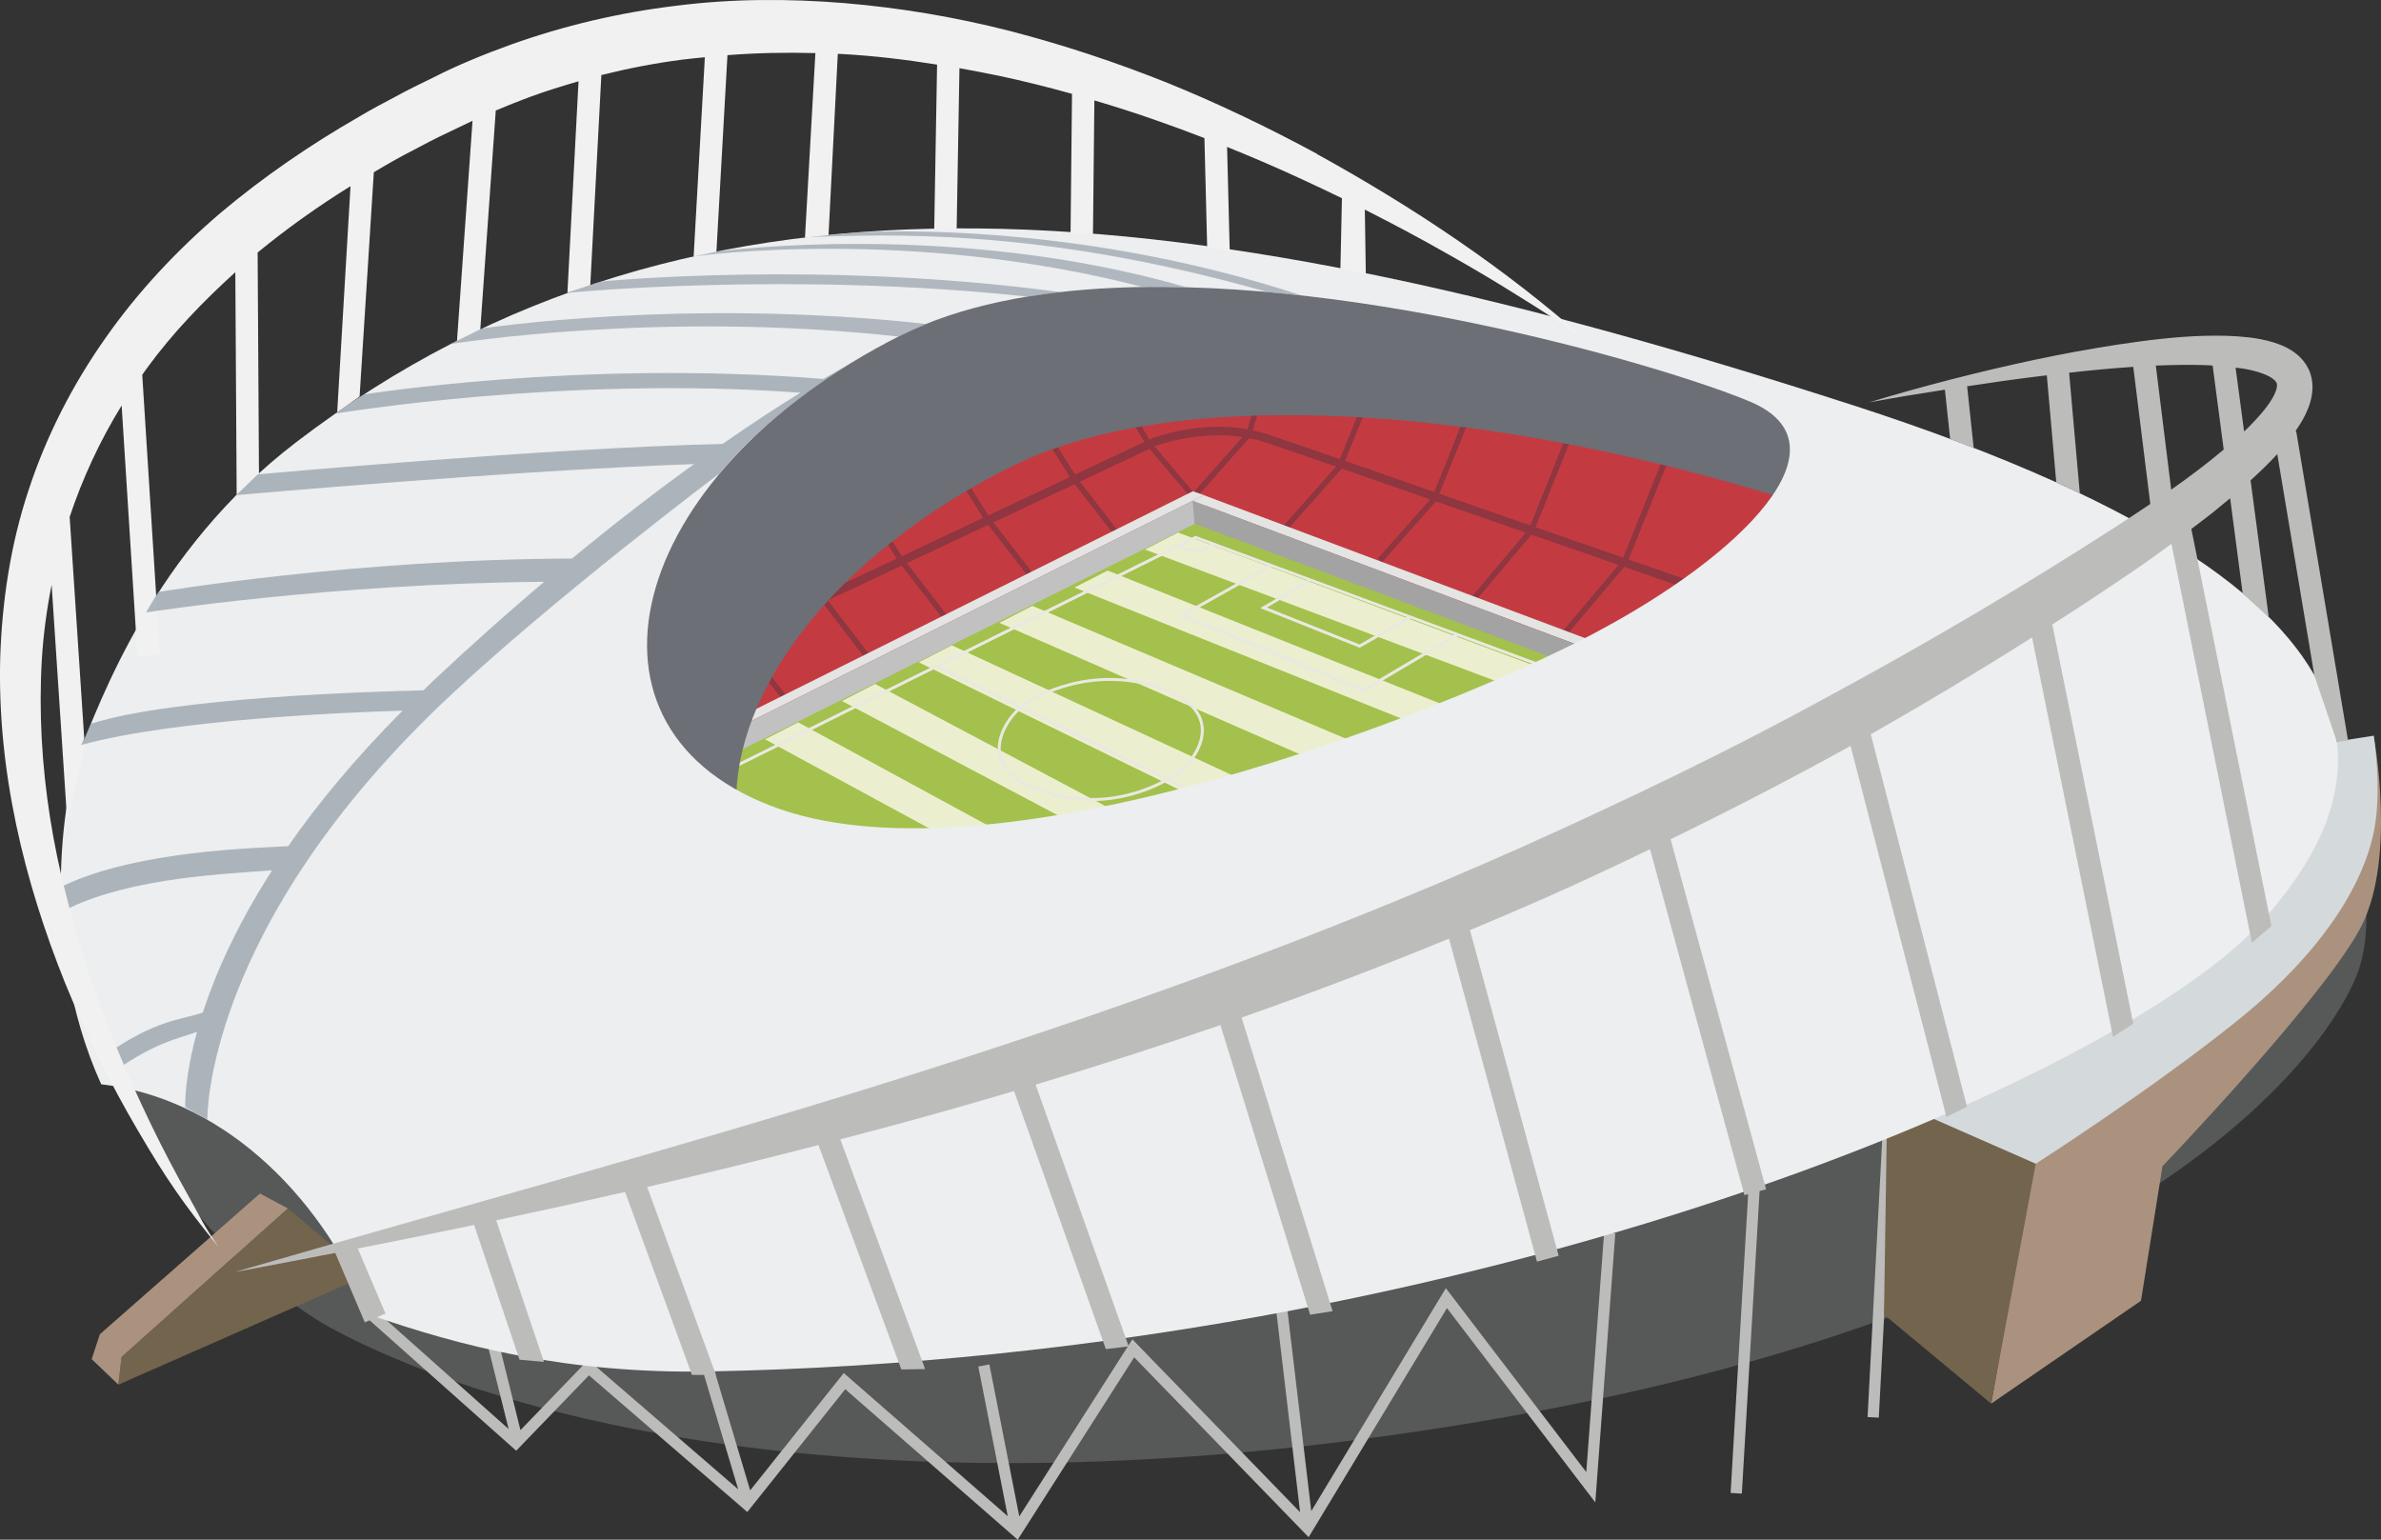
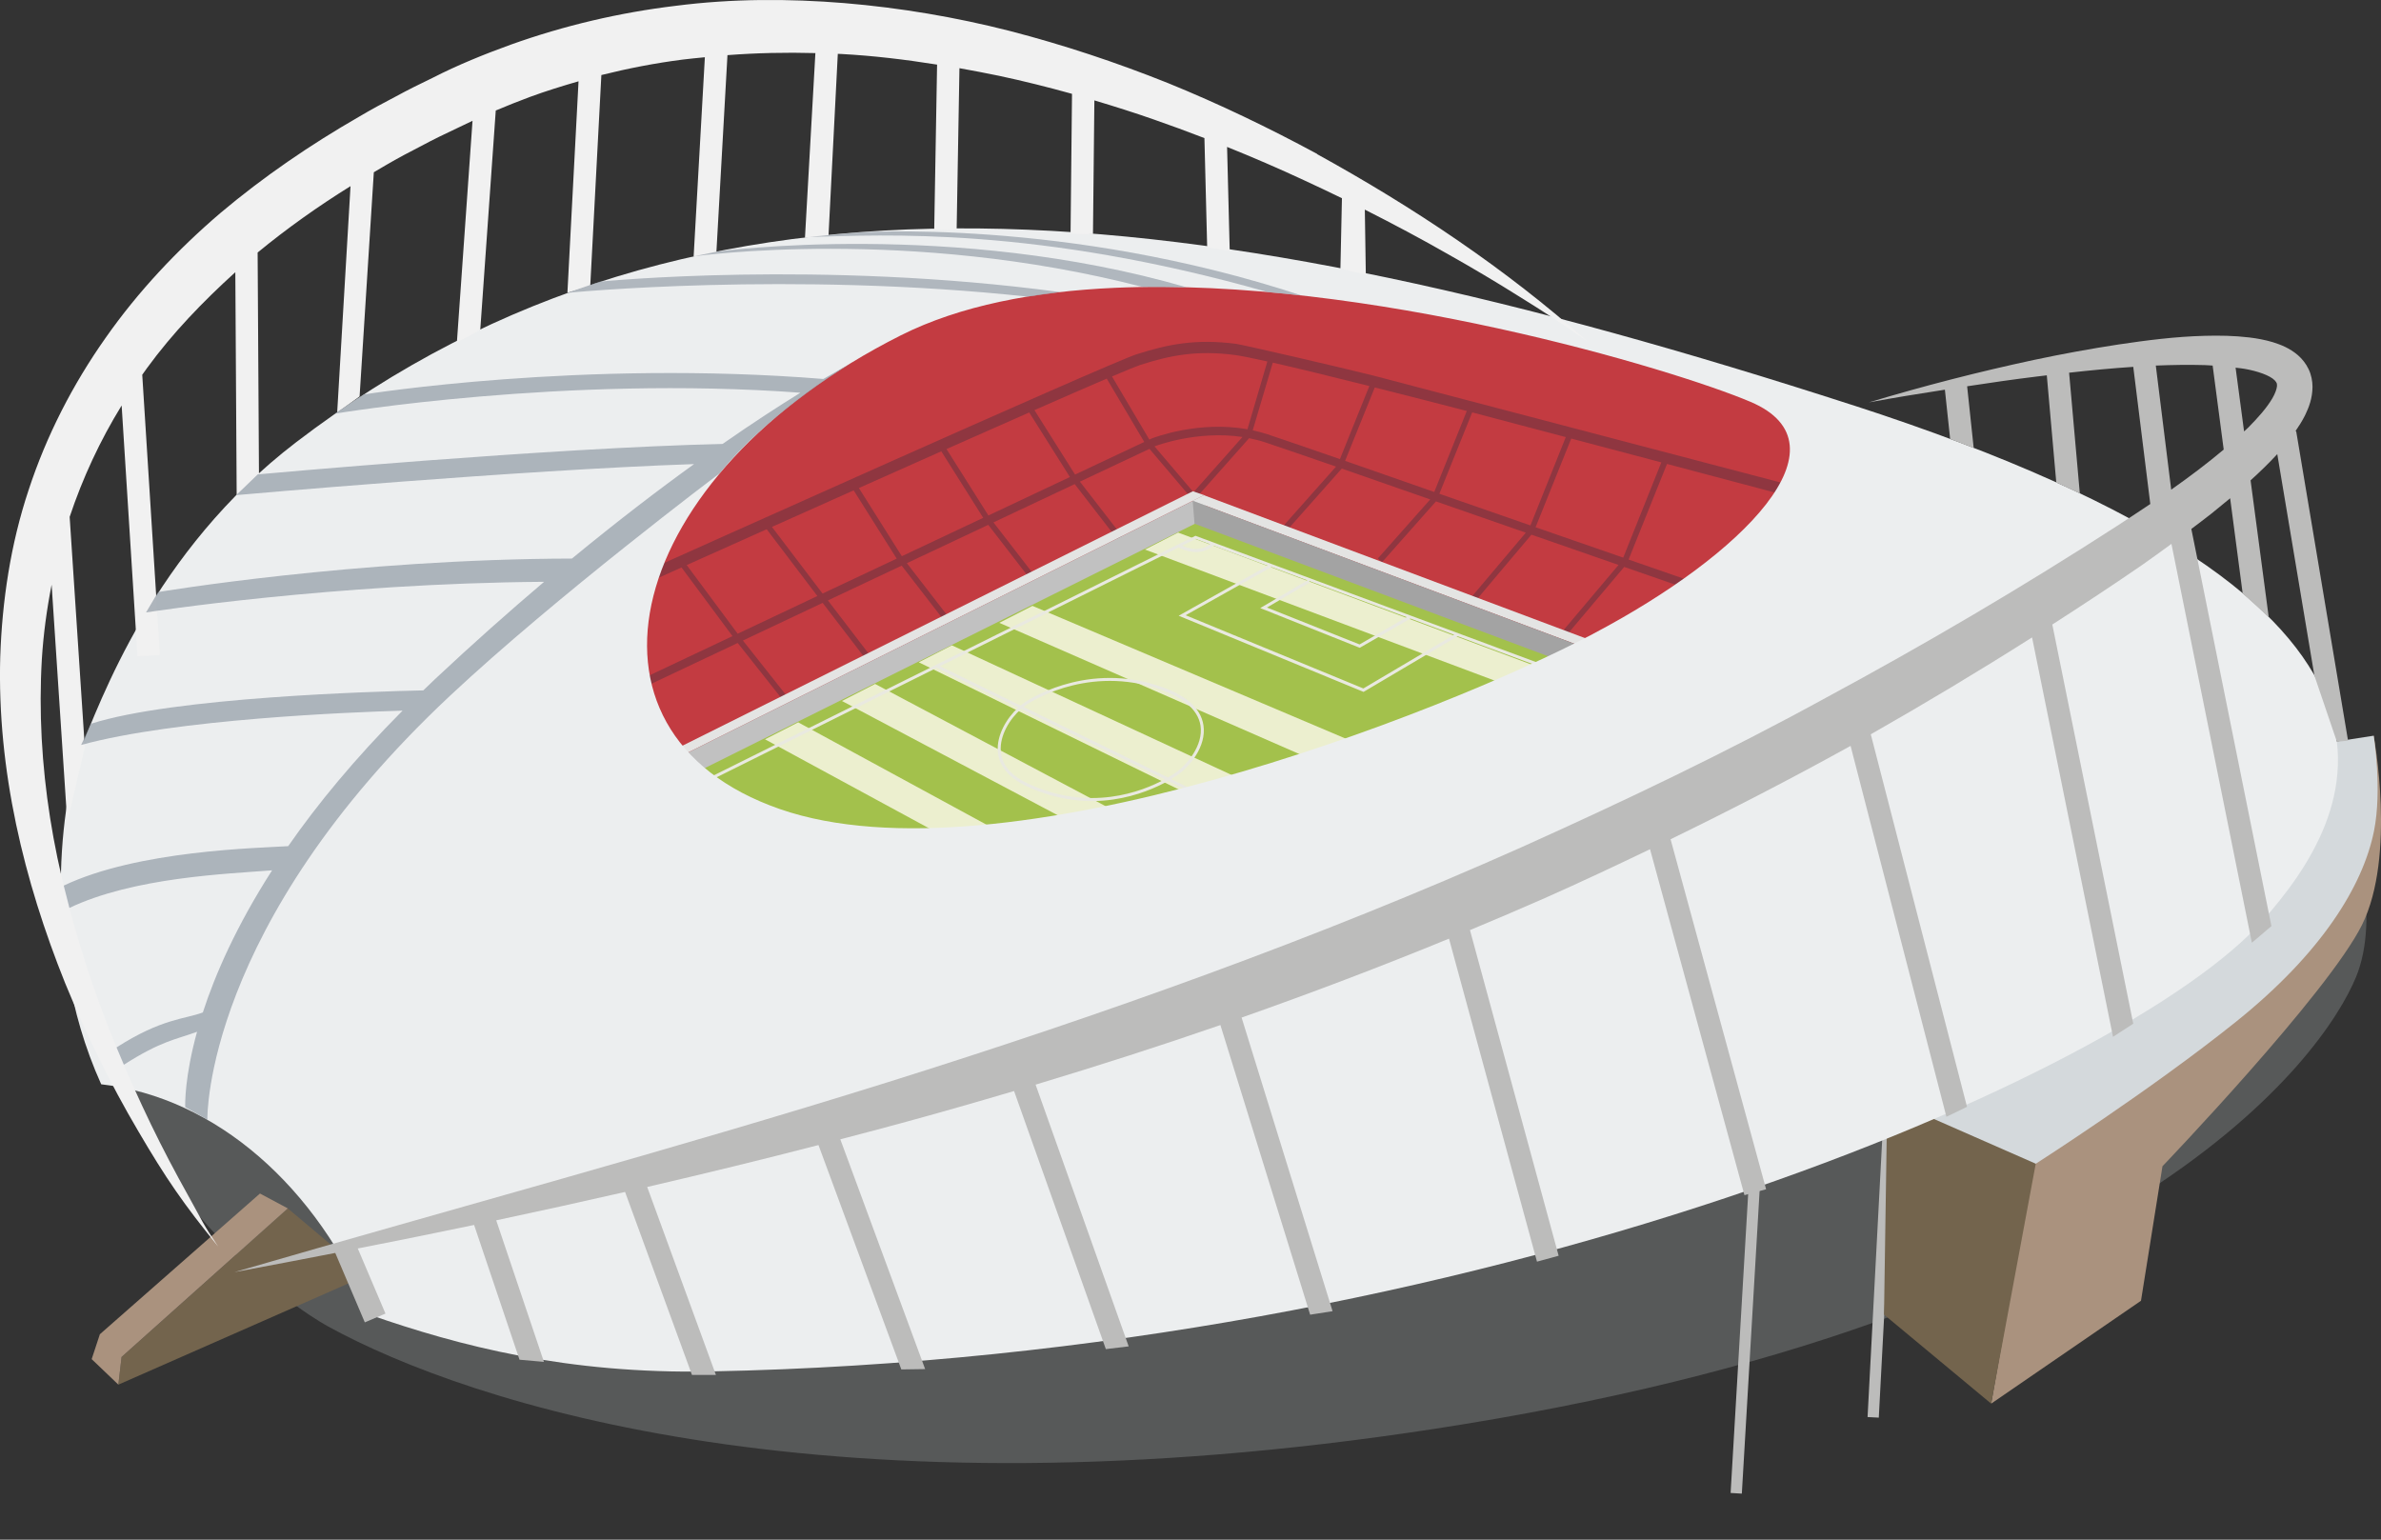
<svg xmlns="http://www.w3.org/2000/svg" viewBox="0 0 406.74 263.03">
  <rect x="0" y="0" width="406.74" height="263.03" fill="#333333" stroke="none" />
  <defs>
    <style>.b{fill:#e9e9e0;}.c{fill:#f1f1f1;}.d{fill:#eceeef;}.e{fill:#e4e4e3;}.f{fill:#c33b41;}.g{fill:#c1c1c1;}.h{fill:#73644d;}.i{fill:#8f3640;}.j{fill:#8e98a3;}.k{fill:#a3c14c;}.l{fill:#aa927e;}.m{fill:#bcbcbb;}.n{fill:#d4d9dc;}.o{fill:#a3a3a3;}.p{fill:#575959;}.q{fill:#6c6f75;}.q,.r{mix-blend-mode:multiply;}.r{fill:#ecefcf;}.s{opacity:.64;}.t{opacity:.68;}.u{isolation:isolate;}</style>
  </defs>
  <g class="u">
    <g id="a">
      <g>
        <path class="p" d="M12.87,157.38c3.59,44.32,38.12,66.44,43.05,69.15,24.54,13.51,86.08,33.39,189.08,17.57,119.74-18.39,151.9-63.61,157.48-77.21,8.25-20.1-14.94-61.52-14.94-61.52C250.25,213.4,12.87,157.38,12.87,157.38Z" />
        <g>
-           <polygon class="m" points="270.98 251.48 246.99 220.06 224 258.15 219.9 223.58 218 223.8 222.09 258.33 193.44 228.8 174.12 259.05 169.01 233.08 167.12 233.45 172.15 259.01 144.14 234.56 128.15 254.6 121.81 233.35 119.98 233.9 126.1 254.42 100.49 232.31 88.91 244.31 84.76 227.62 82.89 228.09 86.89 244.12 64.25 223.96 62.97 225.4 88.18 247.83 100.61 234.95 127.66 258.3 144.39 237.32 173.85 263.03 193.75 231.87 223.55 262.6 247.18 223.46 272.52 256.66 275.94 210.69 274.03 210.55 270.98 251.48" />
          <rect class="m" x="271.06" y="227.07" width="54.24" height="1.92" transform="translate(53.07 512.33) rotate(-86.64)" />
          <rect class="m" x="296.91" y="216.84" width="48.76" height="1.92" transform="translate(86.85 527.15) rotate(-86.98)" />
        </g>
        <polygon class="h" points="20.22 236.54 20.77 231.81 49.16 206.43 62.72 217.84 20.22 236.54" />
        <path class="l" d="M365.74,222.21l-25.59,17.57,7.16-40.69,58.18-73.41s3.87,20.53-1.99,32.31-34.09,41.24-34.09,41.24l-3.67,22.98Z" />
        <polygon class="h" points="340.14 239.78 347.76 198.8 336.12 190.17 322.39 188.49 321.84 224.57 340.14 239.78" />
        <path class="n" d="M398.4,126.78l7.09-1.1s1.48,9.2,.05,16.3c-1.88,9.29-8.87,20.77-23.54,32.54s-34.23,24.28-34.23,24.28l-22.48-9.87s71.66-36.67,73.12-62.16Z" />
        <g>
          <g>
            <polygon class="f" points="102.85 140.66 211.05 90.16 218.55 91.76 271.24 110.83 285.98 105.74 319.28 71.11 194.15 41.16 61.17 87.75 102.85 140.66" />
            <path class="i" d="M308.21,85.46l.49-1.85c-.52-.14-74.06-19.44-74.06-19.44-6.13-1.54-22.37-5.28-23.48-5.43-6.79-.88-11.54,.03-16.99,1.78-4.99,1.61-80.82,35.7-84.05,37.15l.79,1.75c.12-.06,2.16-.97,5.51-2.48l8.71,11.73-17.71,8.37,.61,1.3,17.99-8.5,7.87,9.94,.75-.59-7.73-9.77,13.62-6.43c1.51,1.97,7.06,9.23,7.12,9.29l.77-.58s-2.38-3.1-6.99-9.13l12.6-5.94,7.16,9.26,.76-.59-7.03-9.09,13.9-6.55,7.13,9.22,.76-.59-7-9.05,13.88-6.54,7.4,9.57,.76-.59-7.27-9.4,11.88-5.6,7.03,8.28,.46-.39,.51,.45,9.02-10.16c.91,.18,1.82,.4,2.72,.7,2.72,.91,7.17,2.44,12.13,4.15l-8.99,10.13,.72,.64,9.25-10.43c5.02,1.74,10.47,3.64,15.11,5.27l-8.95,10.09,.72,.64,9.21-10.39c2.12,.74,8.3,2.89,15.35,5.34l-9.33,11.05,.73,.62,9.56-11.33c4.97,1.72,10.29,3.57,14.88,5.17l-9.33,11.06,.73,.62,9.57-11.34c6.39,2.22,11.16,3.87,11.2,3.89l.48-1.36s-4.68-1.62-10.93-3.79l6.56-16.33c12.37,3.28,23.41,6.2,23.47,6.22Zm-182.2,22.79l-8.7-11.72c3.51-1.58,8.24-3.7,13.66-6.12l8.66,11.41-13.62,6.44Zm14.51-6.85l-8.65-11.39c4.34-1.94,9.09-4.06,13.96-6.24l7.35,11.66-12.67,5.97Zm13.54-6.38l-7.34-11.65c4.67-2.08,9.44-4.21,14.08-6.27l7.16,11.36-13.91,6.56Zm14.78-6.97l-7.15-11.34c4.98-2.21,9.79-4.34,14.13-6.25l6.95,11.03-13.93,6.57Zm14.81-6.98l-6.94-11.01c4.91-2.16,9.18-4.02,12.35-5.38l6.41,10.82-11.82,5.57Zm20.23,3.02l-6.65-7.83,.08-.04c.08-.03,7.17-2.74,14.94-1.57l-8.37,9.43Zm9.22-10.76c-8.37-1.5-15.97,1.42-16.37,1.58l-.39,.19-6.38-10.79c2.51-1.07,4.2-1.76,4.8-1.96,5.2-1.67,9.72-2.54,16.15-1.71,1.06,.14,3.02,.54,5.59,1.11l-3.4,11.58Zm15.8,5.1c-5.05-1.75-9.61-3.32-12.37-4.24-.85-.28-1.69-.49-2.53-.68l3.43-11.56c4.44,1.01,10.39,2.47,16.49,4l-5.02,12.47Zm16.1,5.61c-4.65-1.63-10.15-3.55-15.22-5.31l5.07-12.54c5.52,1.39,11.1,2.82,15.72,4.02l-5.56,13.83Zm16.44,5.72c-7.15-2.48-13.44-4.67-15.56-5.41l5.61-13.9c1.84,.48,8.18,2.15,15.99,4.22l-6.04,15.09Zm15.85,5.5c-4.6-1.6-9.95-3.45-14.97-5.19l6.09-15.15c4.86,1.29,10.21,2.7,15.39,4.07l-6.51,16.27Z" />
          </g>
          <g>
            <g>
              <polygon class="k" points="204.5 88.7 99.09 141.69 139.7 168.16 195.94 165.7 273.09 113.71 204.5 88.7" />
              <polygon class="r" points="264.37 119.66 195.59 93.88 201.25 90.98 269.17 116.35 264.37 119.66" />
-               <polygon class="r" points="251.91 127.77 183.55 100.37 189.21 97.47 256.71 124.46 251.91 127.77" />
              <polygon class="r" points="239.22 136.36 170.71 106.4 176.37 103.5 244.8 132.5 239.22 136.36" />
              <polygon class="r" points="224.81 146.33 156.95 113.14 162.61 110.24 231.31 142.08 224.81 146.33" />
              <polygon class="r" points="211.02 155.33 143.83 119.75 149.49 116.84 215.82 152.01 211.02 155.33" />
              <polygon class="r" points="198.99 163.35 130.69 126.3 136.35 123.4 203.78 160.04 198.99 163.35" />
            </g>
            <path class="b" d="M225.1,145.91l-25.56-12.5c-3.81,2.13-13.19,6.04-24.2,.89h0c-3.01-1.41-4.7-3.46-4.89-5.94-.2-2.75,1.48-5.64,3.47-7.47l-13.91-6.8-48.87,24.31-.23-.46,93.31-46.41,.1,.04,66.23,24.56-.18,.48-21.37-7.92-16.07,9.51-.12-.05-31.46-12.96,.46-.26,14.75-8.28-9.32-3.45c-2.27,2.08-5.25,.67-5.89,.33l-40.77,20.28,13.75,6.72c.26-.21,.53-.41,.79-.59,.09-.06,9.74-6.72,22.12-2.99,5.07,1.53,7.87,3.86,8.34,6.94,.56,3.66-2.43,7.16-4.57,8.61-.22,.15-.54,.36-.95,.6l25.25,12.35-.22,.46Zm-49.55-12.08c10.53,4.92,19.51,1.42,23.42-.7l-24.55-12.01c-1.96,1.73-3.65,4.54-3.46,7.19,.17,2.32,1.72,4.17,4.59,5.52h0Zm-.7-13.07l24.67,12.06c.54-.31,.95-.58,1.21-.75,1.96-1.33,4.87-4.71,4.35-8.11-.43-2.83-3.19-5.08-7.98-6.53-12.12-3.65-21.58,2.85-21.68,2.92-.19,.13-.38,.26-.57,.41Zm27.69-15.66l30.36,12.51,15.5-9.17-7.46-2.77-8.65,4.99-.12-.04-16.89-6.74,8.05-4.74-6.13-2.27-14.66,8.23Zm13.91-1.31l15.8,6.3,8.06-4.66-16.7-6.19,.14,.24-7.31,4.3Zm-14.52-10.57c.9,.42,3.03,1.15,4.77-.25l-2.45-.91-2.32,1.16Z" />
            <g>
              <polygon class="e" points="100.79 135.26 102.48 136.06 205.71 84.59 203.78 83.92 100.79 135.26" />
              <polygon class="g" points="206.03 88.52 102.8 139.99 102.48 136.06 205.71 84.59 206.03 88.52" />
              <polygon class="e" points="272.77 109.76 271.24 110.83 203.74 85.56 205.67 84.6 272.77 109.76" />
              <polygon class="o" points="204.06 89.47 271.57 114.77 271.25 110.84 203.74 85.54 204.06 89.47" />
            </g>
          </g>
        </g>
-         <path class="q" d="M125.76,137.42c-.33-19.12,16.18-42.21,46.68-57.56,10.95-5.51,24.65-8.1,39.4-8.76,39.65-1.76,80.82,9.78,102.42,17.1l-8-20.99-109.96-25.48-70.68,22.17-22.03,54.86,23.49,26.96c-.82-2.65-1.27-5.43-1.32-8.3Z" />
        <path class="d" d="M316.39,69.18C204.16,32.9,119.37,22.92,50.56,75.57c-24.4,18.67-33.4,44.25-37.05,53.04-1.84,4.42-7.67,31.31,3.78,56.62,19.6,2.22,36.92,17.55,45.93,39.39,15.17,5.27,33.57,10.14,58.2,9.66,131.99-2.54,241.82-50.77,265.08-76.98,15.64-17.62,36.78-53.58-70.12-88.13Zm-44.25,39.11c-25.69,13.54-101.15,43.03-138.9,29.93-37.75-13.1-26.76-57.08,20.62-80.92,10.16-5.11,22.88-7.52,36.57-8.13,42.96-1.91,95.47,13.91,108.59,19.47,17.29,7.33-1.18,26.11-26.88,39.64Z" />
        <polygon class="l" points="17.06 227.93 44.41 203.89 49.16 206.43 20.77 231.81 20.22 236.54 15.66 232.18 17.06 227.93" />
        <path class="m" d="M392.26,73.65l-.15,.03c.59-.85,1.15-1.73,1.65-2.72,.65-1.34,1.26-2.88,1.28-4.86,0-.98-.2-2.07-.67-3.04-.46-.97-1.13-1.78-1.83-2.39-1.43-1.22-2.89-1.77-4.26-2.21-1.38-.41-2.71-.65-4.02-.81-2.61-.31-5.14-.35-7.65-.28-5,.13-9.88,.76-14.72,1.48-4.84,.74-9.63,1.62-14.4,2.63-9.52,2.04-18.93,4.46-28.23,7.26,4.32-.8,8.65-1.5,12.98-2.17l.9,8.43,4.02,1.53-1.12-10.54c3.97-.61,7.95-1.18,11.93-1.67,.56-.07,1.12-.14,1.68-.2l1.62,18.31,4.02,1.86-1.83-20.62c3.66-.41,7.32-.76,10.96-1l2.91,23.43c-1.92,1.29-3.85,2.55-5.78,3.81-16.16,10.44-32.79,20.21-49.73,29.34-16.88,9.25-34.26,17.55-51.81,25.44-35.17,15.68-71.54,28.64-108.4,40.2-36.88,11.54-74.31,21.6-111.57,32.43,5.75-1.07,11.49-2.16,17.23-3.28l5.05,11.86,3.53-1.5-4.73-11.12c6.63-1.3,13.25-2.64,19.87-4.02l7.76,23.02,4.17,.37-8.15-24.18c7.35-1.56,14.69-3.18,22.01-4.85l11.43,31.26h4.09l-11.74-32.11c9.78-2.27,19.53-4.64,29.26-7.16l14.15,38.33,4.07-.06-14.49-39.25c3.38-.89,6.76-1.77,10.14-2.69,6.53-1.77,13.04-3.64,19.54-5.56l15.68,44.09,3.9-.47-15.9-44.71c10.58-3.19,21.11-6.56,31.57-10.18l15.33,49.48,3.83-.6-15.54-50.16c11.92-4.19,23.73-8.68,35.43-13.48l15.03,55.18,3.7-1.01-15.15-55.63c4.28-1.78,8.55-3.6,12.79-5.47,6.04-2.68,12.02-5.49,17.97-8.35l16.13,59.1,3.7-1.01-16.32-59.79c10.38-5.06,20.65-10.36,30.75-15.95l16.37,63.36,3.52-1.7-16.44-63.64c9.32-5.3,18.5-10.81,27.55-16.55l13.83,68.23,3.46-2.24-13.83-68.19c5.17-3.33,10.31-6.71,15.38-10.2,1.67-1.17,3.32-2.37,4.97-3.58l13.74,68.14,3.34-2.84-13.68-67.85c1.16-.88,2.33-1.75,3.48-2.66,1.06-.85,2.11-1.71,3.15-2.58l2.14,16.26,4.45,4.05-3.1-23.37c1.55-1.41,3.07-2.87,4.53-4.45l.03-.04,6.34,37.84,3.85,11.31,1.9-.2-8.85-52.8Zm-21.36,9.99l-2.63-21.19c2.8-.11,5.58-.16,8.34-.08,.46,.01,.91,.06,1.37,.08l1.89,14.35c-2.84,2.39-5.86,4.66-8.97,6.85Zm13.27-10.7c-.27,.26-.55,.51-.82,.76l-1.45-10.89c.52,.07,1.05,.11,1.55,.2,2.12,.37,4.34,1.11,5.16,1.99,.38,.44,.37,.54,.36,.99-.04,.46-.31,1.24-.78,2.04-.95,1.63-2.45,3.31-4.03,4.91Z" />
        <path class="c" d="M225.02,26.3c-8.28-4.47-16.79-8.57-25.55-12.13-8.78-3.51-17.79-6.51-27-8.89-9.22-2.35-18.66-3.95-28.22-4.75-9.55-.78-19.22-.77-28.8,.46-9.58,1.15-19.06,3.37-28.18,6.63-4.53,1.64-9.1,3.49-13.31,5.65-2.15,1.03-4.29,2.09-6.38,3.23-2.12,1.1-4.22,2.24-6.28,3.46-8.29,4.77-16.25,10.2-23.64,16.42-7.33,6.27-14.05,13.38-19.63,21.35-5.61,7.95-10.11,16.72-13.14,25.97C1.81,92.95,.36,102.65,.04,112.26c-.54,19.32,4.06,38.21,11.08,55.67,3.58,8.73,7.72,17.2,12.49,25.29,4.74,8.1,7.75,12.47,13.65,19.72-2.61-3.87-2.76-4.46-5.02-8.53-2.27-4.06-4.44-8.17-6.46-12.35-4.02-8.36-7.65-16.89-10.55-25.65-2.89-8.75-5.25-17.66-6.67-26.68-1.42-9.02-1.94-18.13-1.41-27.14,.27-4.28,.84-8.52,1.67-12.7l2.67,40.53,3-12.76-2.59-39.36c2.23-6.67,5.2-13.06,8.88-19.03l2.71,42.85,3.83-.24-3.02-47.86c.28-.38,.54-.77,.82-1.15,4.37-5.99,9.55-11.36,15.08-16.37l.23,38.09,3.81-3.58-.23-37.87c5.01-4.12,10.32-7.89,15.87-11.34l-2.28,38.68,3.83-2.75,2.43-38.3c.71-.41,1.4-.85,2.12-1.25,1.96-1.15,3.97-2.21,6-3.25,2-1.08,4.05-2.07,6.12-3.04,.88-.43,1.75-.84,2.62-1.25l-2.67,37.84,3.99-2.09,2.65-37.51c1.92-.81,3.85-1.58,5.81-2.31,2.74-1.01,5.53-1.87,8.33-2.68l-1.9,36.14,3.9-1.17,1.9-36.04c4.57-1.14,9.2-2.04,13.88-2.64,1.26-.16,2.53-.27,3.8-.4l-1.92,34.08,3.88-.6,1.9-33.84c4.98-.38,10-.49,15.02-.35l-1.78,31.57,4.02-.35,1.59-31.09c.17,0,.35,0,.52,.02,5.5,.29,10.98,.95,16.44,1.82l-.49,28.19,3.83,.09,.48-27.67c2.26,.4,4.51,.84,6.76,1.3,4.18,.89,8.34,1.93,12.47,3.08l-.25,23.89,3.83,.09,.24-22.86c3.41,1.02,6.81,2.09,10.17,3.27,2.89,1,5.77,2.07,8.63,3.17l.47,18.68,3.85,.59-.45-17.76c4.42,1.78,8.81,3.67,13.14,5.69,2.17,1,4.33,2.03,6.48,3.07l-.26,12.06,4.34,.96-.17-11.07c4.83,2.44,9.62,4.98,14.33,7.68,4.05,2.28,8.05,4.65,11.99,7.13,3.96,2.45,7.88,4.97,11.68,7.69-13.98-12.43-29.68-22.9-46.15-31.98Z" />
        <g>
          <g class="t">
            <path class="j" d="M145.94,61.77c.82-.44,1.28-.66,1.31-.68,0,0-.48,.22-1.31,.68Z" />
            <path class="j" d="M145.94,61.77c-1.1,.58-2.89,1.56-5.29,2.97h0c-41.18-3.33-78.13,2.59-78.51,2.65l-4.96,3.28c.37-.06,39.22-6.56,79.55-3.58-3.61,2.23-8.09,5.12-13.3,8.75-29.69,.67-78.89,5.16-79.4,5.2l-3.67,3.54c.48-.04,47.96-4.27,78.21-5.3-6.16,4.44-13.17,9.8-20.87,16.14-37.18,.09-70.35,5.68-70.69,5.72l-2.06,3.48c.33-.04,31.81-4.97,68-5.23-5.9,5-12.16,10.55-18.73,16.71-.66,.62-1.28,1.23-1.91,1.84-8.26,.18-42.57,1.16-56.77,5.7l-1.68,3.62c16.19-4.42,46.03-5.6,54.91-5.86-8.17,8.21-14.57,16-19.54,23.15-5.34,.34-25.67,.71-38.34,6.74l.97,3.81c10.98-5.23,26.89-5.82,34.62-6.42-6.1,9.5-9.71,17.75-11.83,24.28-3.17,1.18-6.99,1.01-14.74,5.97l1.25,2.96c6.35-4.06,8.74-4.26,12.5-5.63-2.13,7.73-2.04,12.38-2.02,12.88l3.78,2.12c-.01-.31-.51-33.06,41.43-72.38,18.16-17.02,46.1-38.04,46.1-38.04,8.29-10.28,21.75-18.41,23-19.1Z" />
          </g>
          <g class="s">
-             <path class="j" d="M153.51,57.5c-40.83-4.53-76.18,1.22-76.56,1.27l5.36-2.65c.38-.05,35-5.32,76.06-.76l-4.86,2.13Z" />
-           </g>
+             </g>
          <g class="s">
            <path class="j" d="M175.57,50.68c-40.51-4.38-78.27-.7-78.65-.65l5.56-1.92c.38-.04,37.69-3.73,78.63,1.79l-5.54,.78Z" />
          </g>
          <g class="s">
            <path class="j" d="M195.13,49.01c-39.97-10.36-76.27-5.26-76.63-5.21l4.04-.83c.37-.05,40.32-5.44,80.12,6.1l-7.53-.06Z" />
          </g>
          <g class="s">
            <path class="j" d="M216.51,49.89c-39.42-11.22-65.61-9.75-78.32-9.4l7.62-.73c.57-.05,36.16-2.6,76.54,10.72l-5.84-.59Z" />
          </g>
        </g>
      </g>
    </g>
  </g>
</svg>